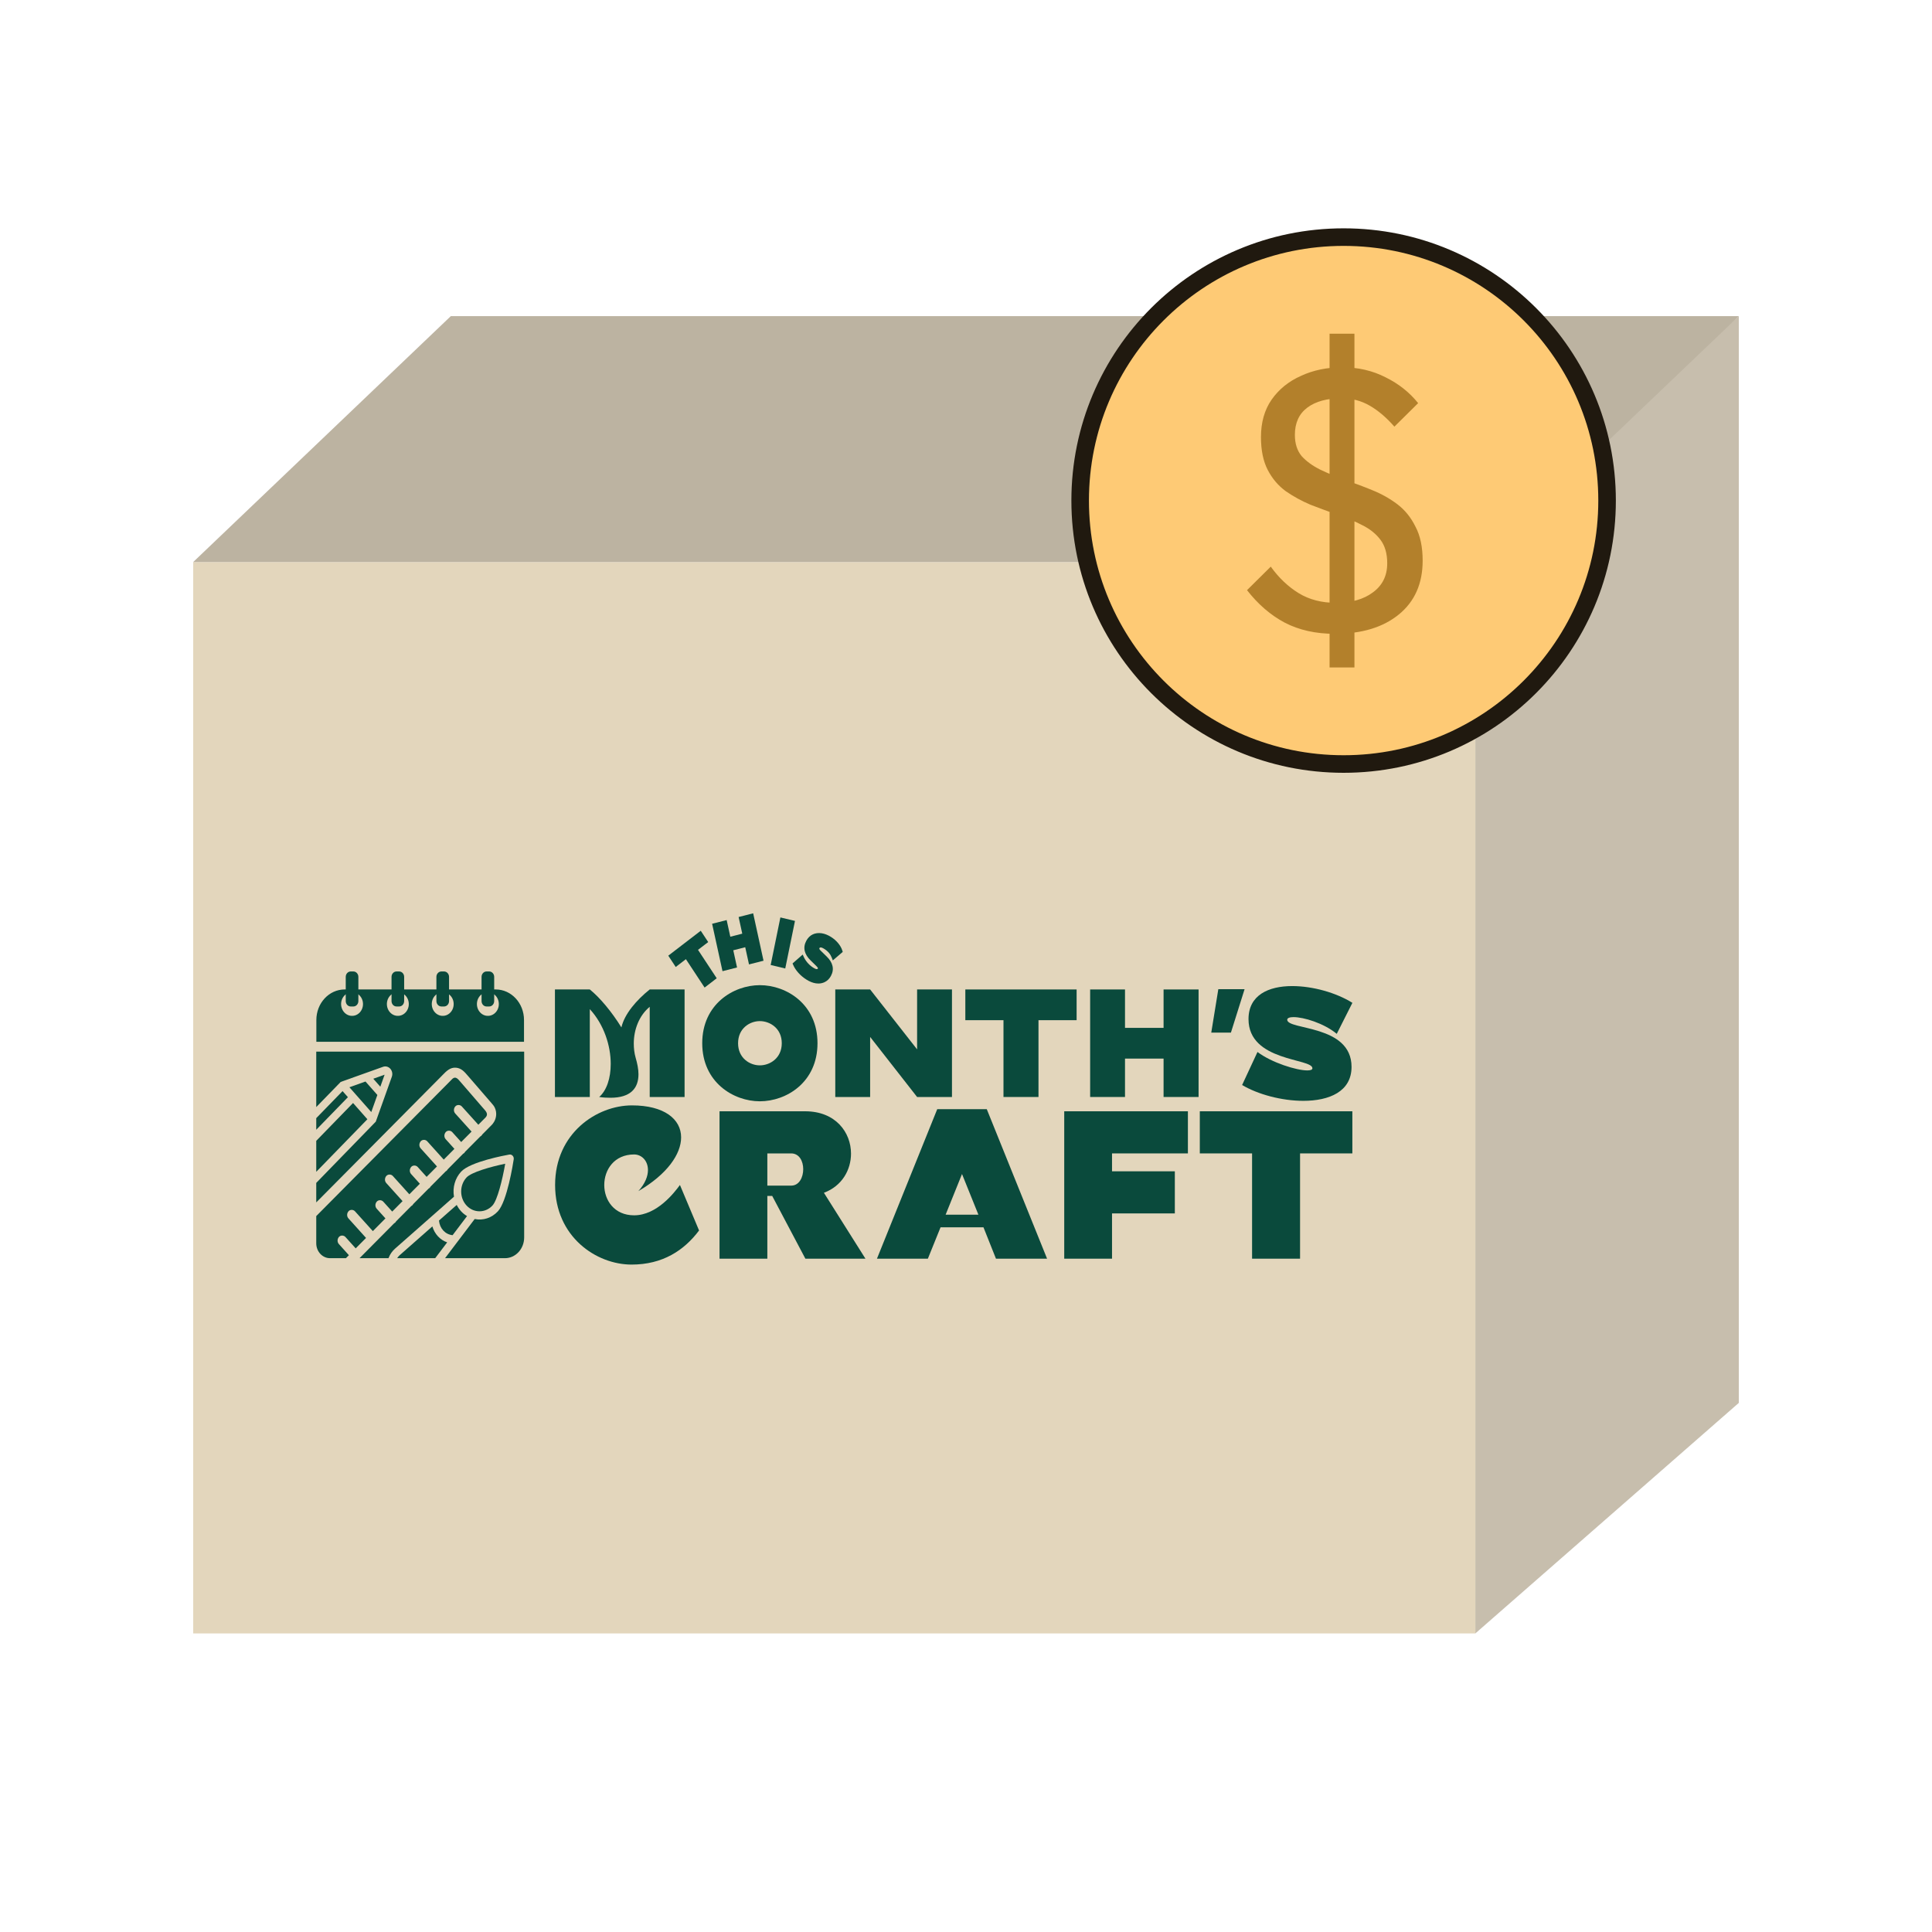
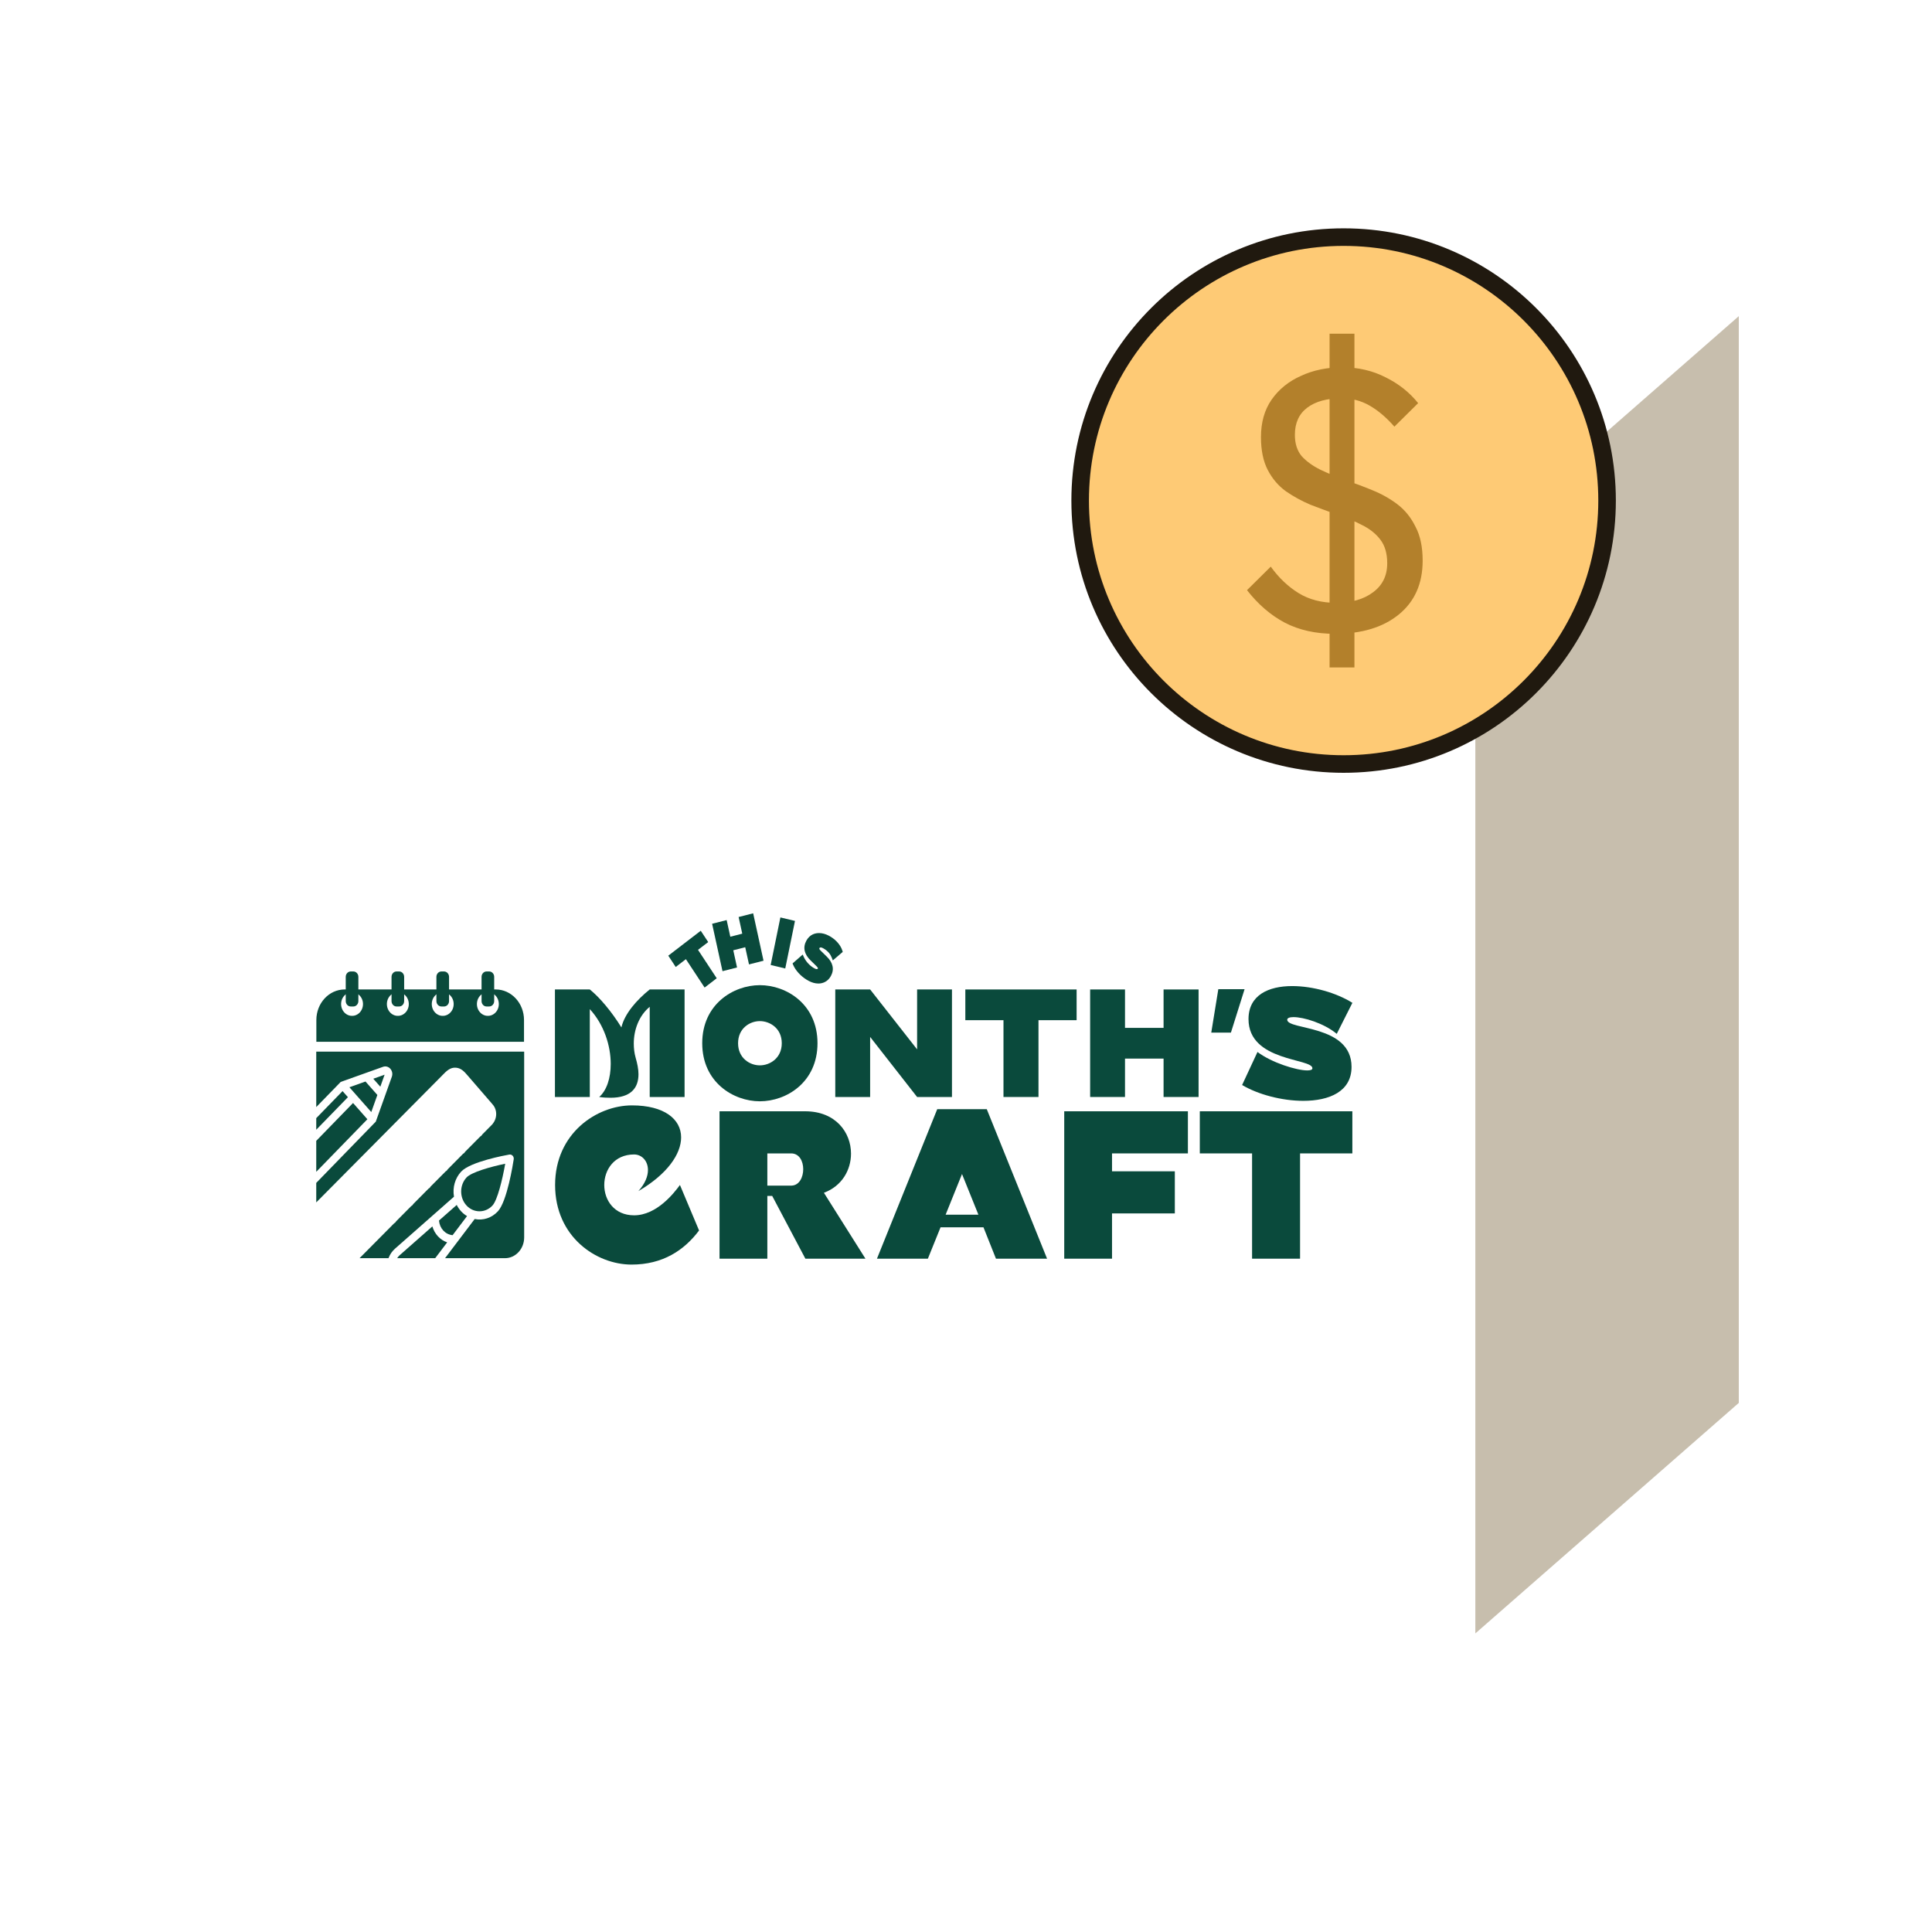
<svg xmlns="http://www.w3.org/2000/svg" fill="none" viewBox="0 0 110 110" height="110" width="110">
-   <rect fill="#E3D6BC" height="61" width="73" y="32" x="11" />
  <g clip-path="url(#clip0_113_2097)">
    <path fill="#0A4A3C" d="M31.596 56.336H33.581C34.148 56.791 34.829 57.604 35.38 58.496C35.558 57.727 36.239 56.939 36.992 56.336H38.977V62.458H36.992V57.324C36.385 57.823 36.085 58.627 36.085 59.414C36.085 59.686 36.117 59.965 36.19 60.219C36.287 60.551 36.352 60.875 36.352 61.164C36.352 61.951 35.915 62.502 34.756 62.502C34.562 62.502 34.351 62.493 34.116 62.458C34.545 62.082 34.772 61.382 34.772 60.578C34.772 59.546 34.399 58.347 33.581 57.455V62.458H31.596V56.336Z" />
    <path fill="#0A4A3C" d="M43.263 58.138C42.688 58.138 42.023 58.549 42.023 59.397C42.023 60.245 42.688 60.657 43.263 60.657C43.838 60.657 44.511 60.245 44.511 59.397C44.511 58.549 43.838 58.138 43.263 58.138ZM43.263 62.703C41.756 62.703 39.982 61.619 39.982 59.397C39.982 57.175 41.756 56.091 43.263 56.091C44.778 56.091 46.545 57.175 46.545 59.397C46.545 61.619 44.778 62.703 43.263 62.703Z" />
    <path fill="#0A4A3C" d="M47.557 56.336H49.542L52.216 59.747V56.336H54.201V62.458H52.216L49.542 59.038V62.458H47.557V56.336Z" />
    <path fill="#0A4A3C" d="M61.298 56.336V58.085H59.127V62.458H57.134V58.085H54.962V56.336H61.298Z" />
    <path fill="#0A4A3C" d="M62.068 56.336H64.053V58.523H66.249V56.336H68.242V62.458H66.249V60.272H64.053V62.458H62.068V56.336Z" />
    <path fill="#0A4A3C" d="M69.366 56.321L68.964 58.794H70.083L70.861 56.321H69.366Z" />
    <path fill="#0A4A3C" d="M76.109 58.863C75.371 58.251 74.221 57.91 73.646 57.91C73.427 57.91 73.289 57.963 73.289 58.059C73.289 58.662 76.951 58.321 76.951 60.744C76.951 62.152 75.679 62.677 74.205 62.677C72.973 62.677 71.612 62.309 70.721 61.776L71.596 59.895C72.406 60.508 73.824 60.945 74.431 60.945C74.61 60.945 74.723 60.91 74.723 60.823C74.723 60.245 71.085 60.455 71.085 58.024C71.085 56.659 72.22 56.143 73.573 56.143C74.756 56.143 76.093 56.528 77 57.097L76.109 58.863Z" />
    <path fill="#0A4A3C" d="M35.981 62.936C37.814 62.936 38.78 63.715 38.78 64.758C38.78 65.706 37.991 66.856 36.347 67.816C36.736 67.384 36.892 66.964 36.892 66.617C36.892 66.089 36.536 65.73 36.103 65.73C34.97 65.73 34.404 66.605 34.404 67.468C34.404 68.331 34.97 69.195 36.103 69.195C37.392 69.195 38.38 67.924 38.713 67.468L39.802 70.058C38.947 71.197 37.725 72 35.959 72C33.948 72 31.605 70.417 31.605 67.468C31.605 64.519 33.982 62.936 35.981 62.936Z" />
    <path fill="#0A4A3C" d="M43.689 67.504H45.066C45.51 67.492 45.732 67.024 45.732 66.569C45.732 66.113 45.51 65.67 45.044 65.67H43.689V67.504ZM40.967 63.272H45.843C47.587 63.272 48.453 64.483 48.453 65.682C48.453 66.605 47.943 67.528 46.91 67.912L49.275 71.664H45.855L43.966 68.091H43.689V71.664H40.967V63.272Z" />
    <path fill="#0A4A3C" d="M53.84 69.159H55.706L54.773 66.844L53.84 69.159ZM53.362 63.152H56.183L59.616 71.664H56.706L55.995 69.878H53.551L52.829 71.664H49.93L53.362 63.152Z" />
    <path fill="#0A4A3C" d="M67.634 63.272V65.67H63.314V66.689H66.89V69.087H63.314V71.664H60.593V63.272H67.634Z" />
    <path fill="#0A4A3C" d="M76.997 63.272V65.67H74.02V71.664H71.288V65.67H68.312V63.272H76.997Z" />
    <path fill="#0A4A3C" d="M40.322 53.637L39.898 52.993L38.049 54.412L38.473 55.056L39.052 54.611L40.117 56.228L40.807 55.698L39.742 54.081L40.322 53.637Z" />
    <path fill="#0A4A3C" d="M42.054 52.211L42.261 53.159L41.581 53.333L41.373 52.385L40.545 52.596L41.136 55.295L41.964 55.084L41.75 54.105L42.43 53.931L42.645 54.91L43.472 54.699L42.882 52L42.054 52.211Z" />
    <path fill="#0A4A3C" d="M44.432 52.235L43.879 54.943L44.709 55.141L45.263 52.433L44.432 52.235Z" />
    <path fill="#0A4A3C" d="M46.721 53.944C46.759 53.94 46.825 53.959 46.938 54.031C47.043 54.097 47.13 54.173 47.199 54.256C47.267 54.337 47.32 54.428 47.357 54.524L47.418 54.681L47.982 54.198L47.955 54.111C47.91 53.971 47.831 53.831 47.717 53.695C47.607 53.563 47.474 53.447 47.324 53.352C47.138 53.233 46.954 53.161 46.776 53.135C46.593 53.109 46.425 53.131 46.276 53.2C46.124 53.271 46.001 53.392 45.91 53.559C45.805 53.752 45.774 53.948 45.818 54.141C45.861 54.326 45.973 54.508 46.152 54.683L46.457 54.98C46.554 55.075 46.567 55.114 46.568 55.116C46.569 55.121 46.572 55.13 46.56 55.152C46.556 55.159 46.548 55.174 46.507 55.178C46.491 55.179 46.431 55.177 46.287 55.085C46.212 55.037 46.141 54.981 46.075 54.918C46.009 54.855 45.949 54.786 45.897 54.713C45.845 54.642 45.802 54.568 45.768 54.494L45.702 54.349L45.124 54.855L45.164 54.947C45.23 55.097 45.329 55.247 45.459 55.392C45.588 55.535 45.739 55.662 45.909 55.77C46.097 55.889 46.279 55.962 46.452 55.987C46.501 55.994 46.548 55.998 46.595 55.998C46.72 55.998 46.837 55.972 46.945 55.922C47.097 55.85 47.219 55.732 47.308 55.569C47.412 55.378 47.443 55.183 47.397 54.991C47.354 54.807 47.242 54.627 47.064 54.456L46.758 54.157C46.669 54.076 46.654 54.035 46.652 54.028C46.646 54.005 46.649 53.993 46.656 53.98C46.669 53.957 46.683 53.944 46.721 53.944Z" />
    <path fill="#0A4A3C" d="M22.555 69.535C22.544 69.555 22.533 69.574 22.518 69.591C22.497 69.616 22.471 69.634 22.443 69.648L20.471 71.636H22.119L22.128 71.615C22.209 71.409 22.331 71.234 22.49 71.094L25.848 68.135C25.758 67.614 25.908 67.083 26.255 66.709C26.782 66.14 28.773 65.776 28.999 65.736C29.069 65.724 29.137 65.748 29.188 65.802C29.238 65.856 29.26 65.93 29.249 66.006C29.212 66.249 28.874 68.4 28.347 68.968C28.001 69.342 27.509 69.505 27.026 69.406L25.339 71.636H28.749C29.354 71.636 29.844 71.107 29.844 70.454V59.875H18.006V63.032L19.399 61.6L21.809 60.74C21.957 60.687 22.117 60.73 22.225 60.852C22.333 60.975 22.365 61.149 22.309 61.306L21.396 63.862L18.006 67.349V68.459L18.066 68.399C18.091 68.374 18.116 68.349 18.142 68.323L25.126 61.282C25.15 61.257 25.174 61.233 25.198 61.208C25.414 60.986 25.633 60.76 25.964 60.79C26.267 60.818 26.442 61.022 26.629 61.239L26.667 61.283L27.984 62.806C28.055 62.887 28.125 62.968 28.172 63.068C28.313 63.368 28.261 63.718 28.065 63.969C28.061 63.975 28.057 63.98 28.052 63.986C28.043 63.998 28.034 64.011 28.023 64.022L27.458 64.593C27.447 64.612 27.435 64.631 27.42 64.649C27.399 64.673 27.373 64.692 27.346 64.705L26.482 65.576C26.472 65.596 26.46 65.615 26.445 65.632C26.424 65.657 26.398 65.675 26.37 65.688L25.489 66.577C25.479 66.597 25.467 66.616 25.452 66.633C25.431 66.658 25.405 66.676 25.378 66.69L24.514 67.56C24.503 67.58 24.491 67.599 24.477 67.617C24.455 67.641 24.43 67.659 24.402 67.673L23.53 68.552C23.52 68.571 23.508 68.591 23.493 68.608C23.472 68.633 23.447 68.651 23.419 68.664L22.555 69.535Z" />
    <path fill="#0A4A3C" d="M18.006 66.718V64.954L20.101 62.8L20.917 63.725L18.006 66.718Z" />
    <path fill="#0A4A3C" d="M18.006 64.323V63.663L19.503 62.123L19.809 62.469L18.006 64.323Z" />
-     <path fill="#0A4A3C" d="M18.006 68.459V70.789C18.006 71.257 18.358 71.636 18.791 71.636H19.696L19.865 71.466L19.295 70.833C19.192 70.719 19.198 70.545 19.295 70.43C19.391 70.318 19.572 70.323 19.669 70.43L20.252 71.077L20.382 70.946L20.841 70.483L19.84 69.372C19.737 69.257 19.742 69.084 19.84 68.968C19.935 68.856 20.117 68.861 20.213 68.968L21.228 70.094L21.945 69.37L21.45 68.821C21.347 68.707 21.352 68.533 21.45 68.418C21.545 68.305 21.727 68.311 21.823 68.418L22.331 68.981L22.92 68.387L21.994 67.359C21.891 67.245 21.896 67.071 21.994 66.956C22.09 66.844 22.271 66.849 22.367 66.956L23.306 67.998L23.904 67.396L23.408 66.846C23.305 66.732 23.311 66.558 23.408 66.443C23.504 66.331 23.685 66.336 23.782 66.443L24.29 67.006L24.879 66.412L23.953 65.385C23.85 65.27 23.855 65.097 23.953 64.981C24.048 64.869 24.23 64.874 24.326 64.981L25.265 66.023L25.872 65.411L25.377 64.862C25.274 64.748 25.279 64.574 25.377 64.459C25.472 64.346 25.654 64.352 25.75 64.459L26.258 65.022L26.848 64.428L25.921 63.4C25.818 63.286 25.823 63.112 25.921 62.997C26.017 62.885 26.198 62.89 26.295 62.997L27.234 64.038L27.65 63.619C27.817 63.437 27.674 63.278 27.551 63.139C27.539 63.125 27.526 63.111 27.514 63.098L26.212 61.592L26.2 61.578L26.183 61.559C26.07 61.426 25.938 61.27 25.767 61.415C25.742 61.437 25.718 61.462 25.695 61.487C25.683 61.499 25.672 61.511 25.66 61.523L18.006 69.239L18.006 68.459Z" />
    <path fill="#0A4A3C" d="M24.778 71.636H22.611C22.655 71.569 22.706 71.51 22.765 71.458L24.617 69.826C24.744 70.26 25.058 70.598 25.46 70.735L24.778 71.636Z" />
    <path fill="#0A4A3C" d="M20.809 61.577L19.894 61.904L21.139 63.315L21.486 62.343L20.809 61.577Z" />
    <path fill="#0A4A3C" d="M21.654 61.872L21.898 61.189L21.253 61.419L21.654 61.872Z" />
    <path fill="#0A4A3C" d="M26.591 69.239L25.769 70.327C25.35 70.283 25.036 69.946 24.994 69.493L26.004 68.604C26.14 68.874 26.341 69.092 26.591 69.239Z" />
    <path fill="#0A4A3C" d="M28.765 66.258C28.601 67.186 28.318 68.335 28.04 68.636C27.843 68.849 27.58 68.966 27.301 68.966C27.021 68.966 26.759 68.849 26.562 68.636C26.155 68.196 26.155 67.481 26.562 67.041C26.841 66.741 27.905 66.436 28.765 66.258Z" />
    <path fill="#0A4A3C" d="M27.899 57.827C27.46 57.917 27.082 57.509 27.165 57.035C27.212 56.77 27.41 56.556 27.655 56.506C28.095 56.416 28.473 56.824 28.39 57.298C28.343 57.563 28.145 57.777 27.899 57.827ZM25.329 57.827C24.89 57.917 24.512 57.509 24.595 57.035C24.641 56.77 24.839 56.556 25.085 56.506C25.524 56.416 25.903 56.824 25.819 57.298C25.773 57.563 25.575 57.777 25.329 57.827ZM22.773 57.827C22.334 57.917 21.956 57.509 22.039 57.035C22.086 56.77 22.284 56.556 22.529 56.506C22.969 56.416 23.347 56.824 23.264 57.298C23.217 57.563 23.019 57.777 22.773 57.827ZM20.166 57.827C19.727 57.917 19.349 57.509 19.432 57.035C19.479 56.77 19.677 56.556 19.922 56.506C20.362 56.416 20.74 56.824 20.656 57.298C20.61 57.563 20.412 57.777 20.166 57.827ZM28.222 56.335H19.625C18.734 56.335 18.012 57.114 18.012 58.075V59.315H29.835V58.075C29.835 57.114 29.113 56.335 28.222 56.335Z" />
    <path fill="#0A4A3C" d="M20.119 57.305H19.97C19.812 57.305 19.685 57.167 19.685 56.997V55.619C19.685 55.449 19.812 55.311 19.97 55.311H20.119C20.276 55.311 20.404 55.449 20.404 55.619V56.997C20.404 57.167 20.276 57.305 20.119 57.305Z" />
    <path fill="#0A4A3C" d="M22.726 57.305H22.577C22.419 57.305 22.292 57.167 22.292 56.997V55.619C22.292 55.449 22.419 55.311 22.577 55.311H22.726C22.884 55.311 23.011 55.449 23.011 55.619V56.997C23.011 57.167 22.884 57.305 22.726 57.305Z" />
    <path fill="#0A4A3C" d="M25.282 57.305H25.133C24.975 57.305 24.847 57.167 24.847 56.997V55.619C24.847 55.449 24.975 55.311 25.133 55.311H25.282C25.439 55.311 25.567 55.449 25.567 55.619V56.997C25.567 57.167 25.439 57.305 25.282 57.305Z" />
    <path fill="#0A4A3C" d="M27.852 57.305H27.703C27.545 57.305 27.418 57.167 27.418 56.997V55.619C27.418 55.449 27.545 55.311 27.703 55.311H27.852C28.009 55.311 28.137 55.449 28.137 55.619V56.997C28.137 57.167 28.009 57.305 27.852 57.305Z" />
  </g>
  <path fill="#C7BEAD" d="M84 31.125L99 18V79.875L84 93V31.125Z" />
-   <path fill="#BCB3A1" d="M25.667 18H99L84.333 32H11L25.667 18Z" />
  <circle stroke="#20190F" fill="#FECA75" r="15" cy="28.5" cx="76.5" />
  <path fill="#B3802B" d="M76 36.087C74.913 36.087 73.961 35.875 73.146 35.45C72.345 35.025 71.629 34.408 71 33.601L72.352 32.262C72.81 32.899 73.339 33.402 73.94 33.771C74.541 34.139 75.249 34.323 76.064 34.323C76.937 34.323 77.638 34.125 78.167 33.728C78.711 33.331 78.983 32.779 78.983 32.071C78.983 31.518 78.854 31.072 78.597 30.732C78.339 30.392 77.996 30.115 77.567 29.903C77.137 29.676 76.665 29.478 76.15 29.308C75.635 29.123 75.12 28.932 74.605 28.734C74.104 28.521 73.639 28.266 73.21 27.969C72.781 27.657 72.438 27.253 72.18 26.757C71.923 26.261 71.794 25.638 71.794 24.887C71.794 24.051 71.994 23.343 72.395 22.762C72.81 22.167 73.368 21.713 74.069 21.402C74.77 21.076 75.556 20.913 76.429 20.913C77.331 20.913 78.153 21.104 78.897 21.487C79.641 21.855 80.256 22.344 80.743 22.953L79.391 24.292C78.947 23.782 78.482 23.385 77.996 23.102C77.509 22.818 76.973 22.677 76.386 22.677C75.556 22.677 74.906 22.854 74.433 23.208C73.961 23.562 73.725 24.079 73.725 24.759C73.725 25.255 73.854 25.659 74.112 25.971C74.383 26.268 74.734 26.523 75.163 26.736C75.607 26.948 76.079 27.147 76.579 27.331C77.094 27.501 77.609 27.692 78.124 27.905C78.654 28.117 79.133 28.387 79.562 28.712C79.991 29.038 80.335 29.463 80.592 29.988C80.864 30.498 81 31.142 81 31.922C81 33.225 80.549 34.245 79.648 34.982C78.747 35.719 77.531 36.087 76 36.087ZM75.7 38V19H77.116V38H75.7Z" />
  <defs>
    <clipPath id="clip0_113_2097">
      <rect transform="translate(18 52)" fill="white" height="20" width="59" />
    </clipPath>
  </defs>
</svg>